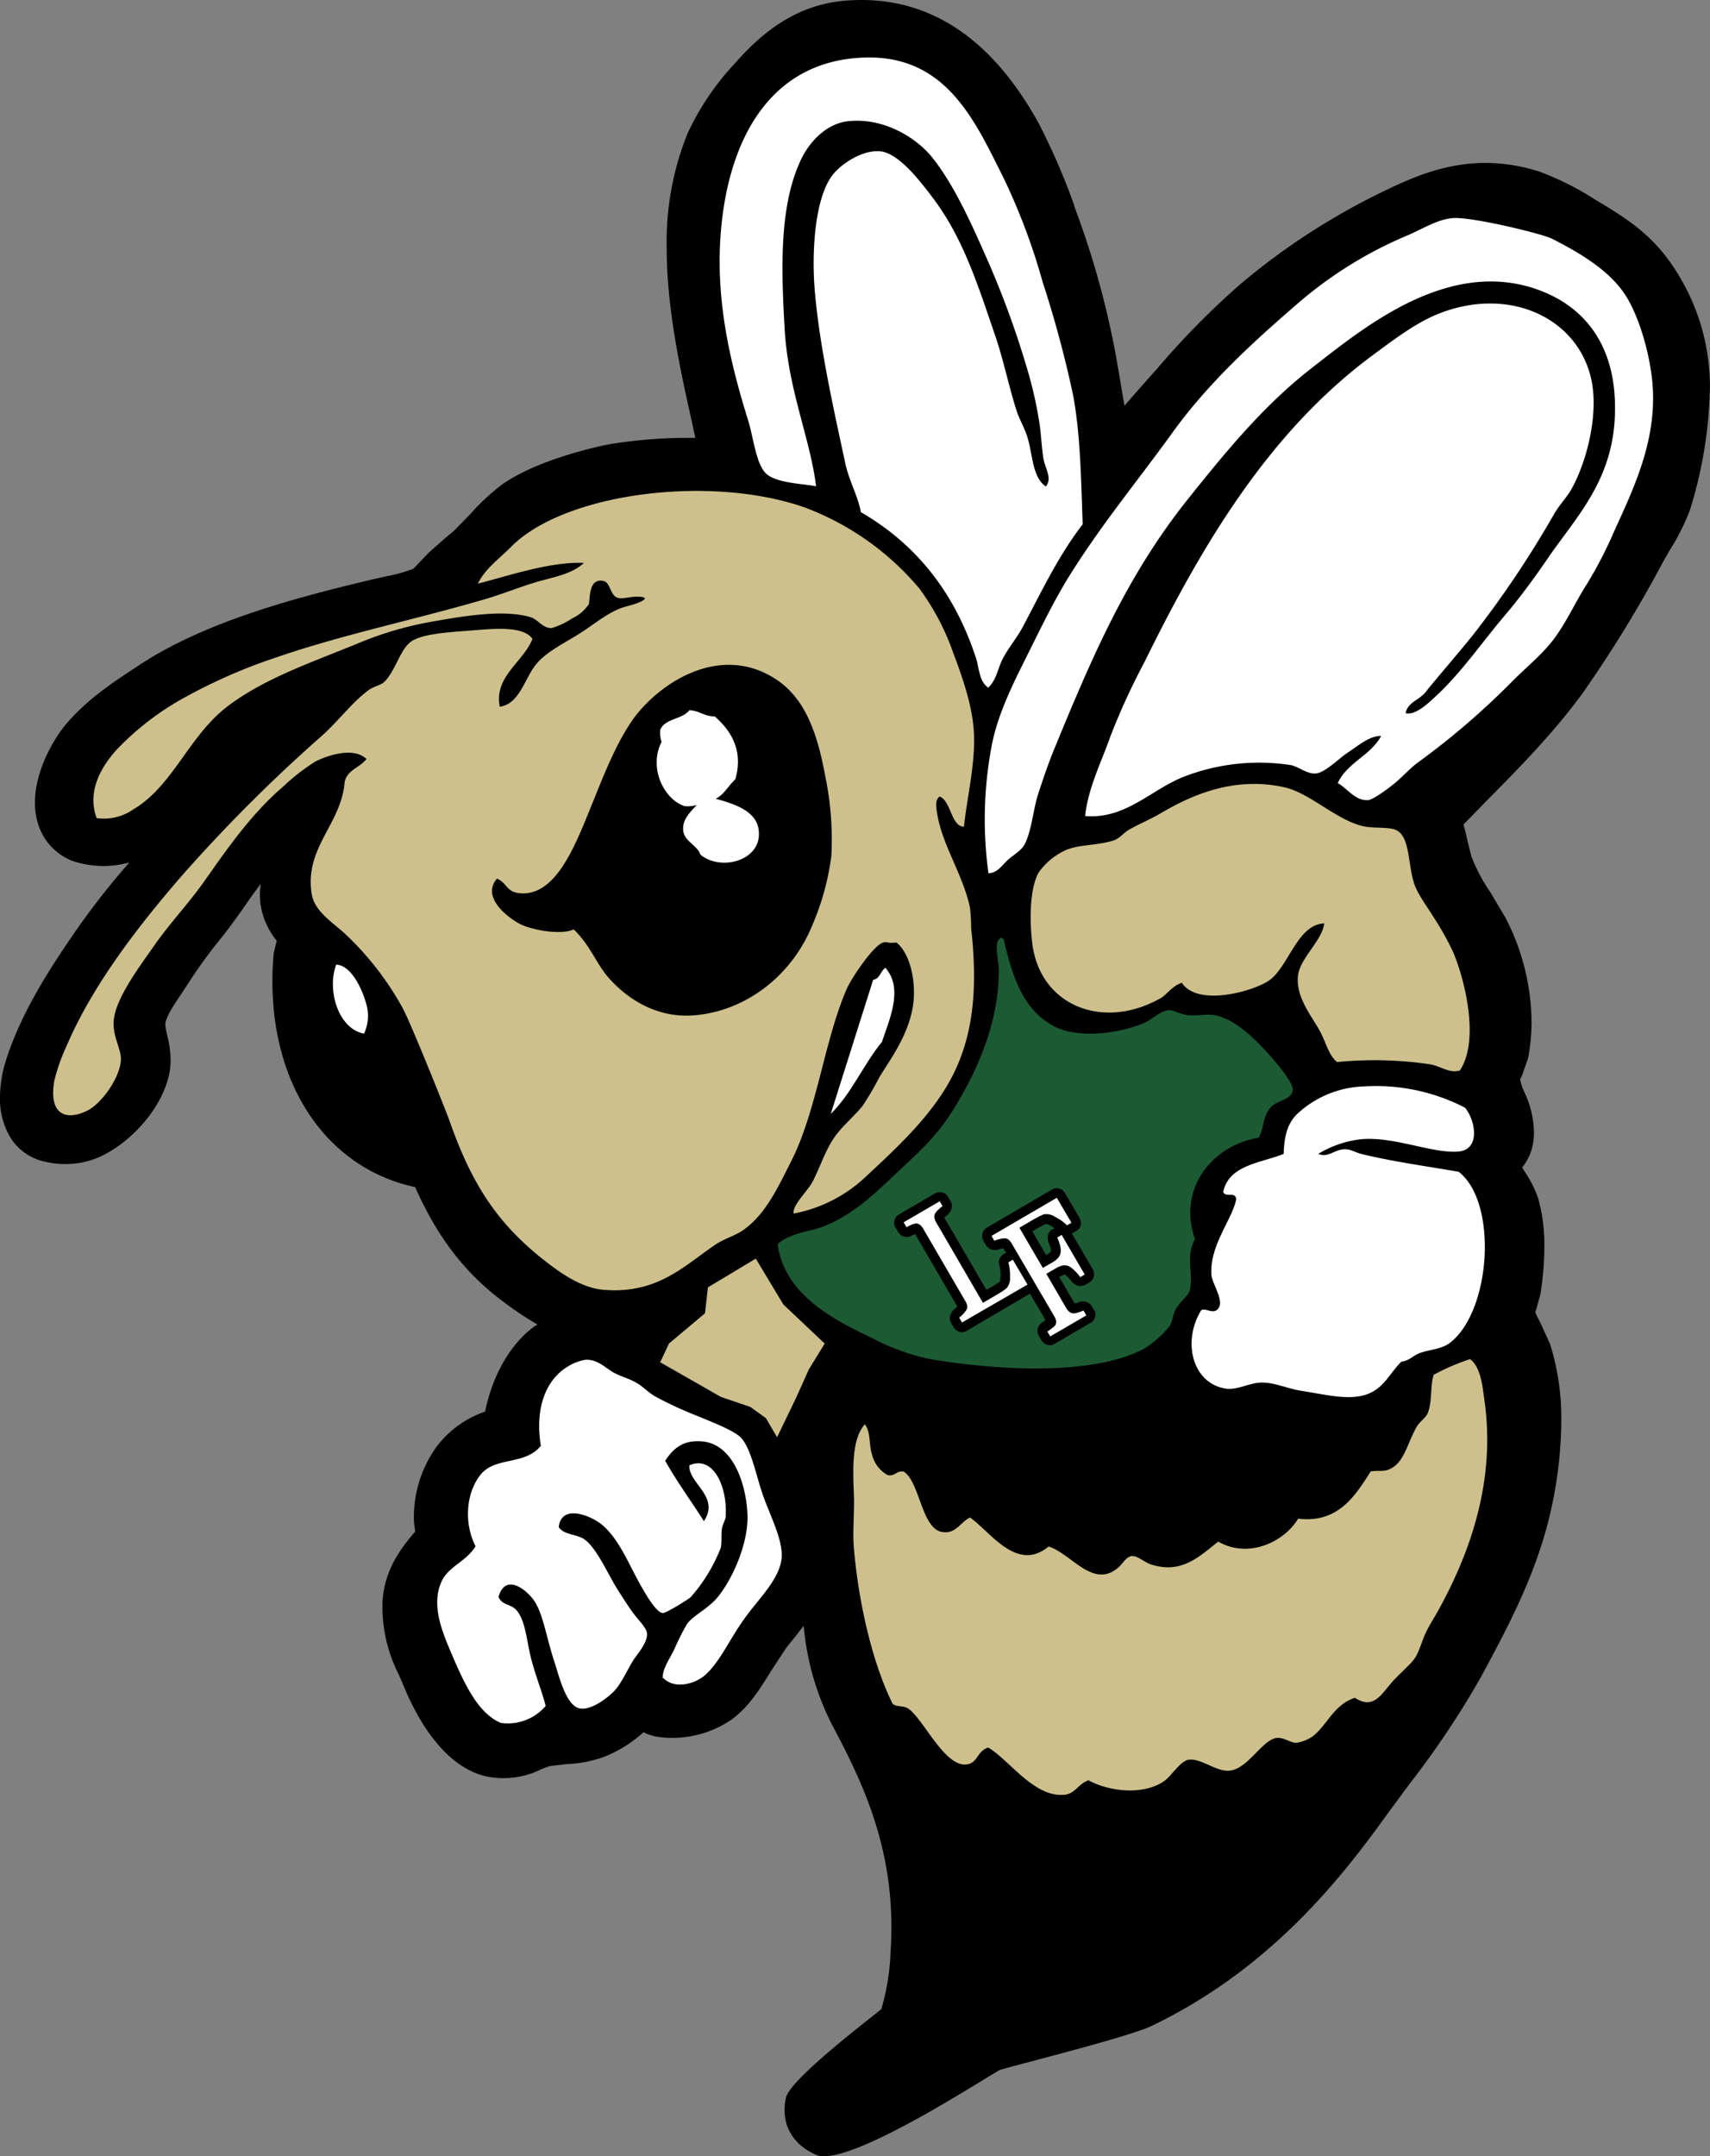
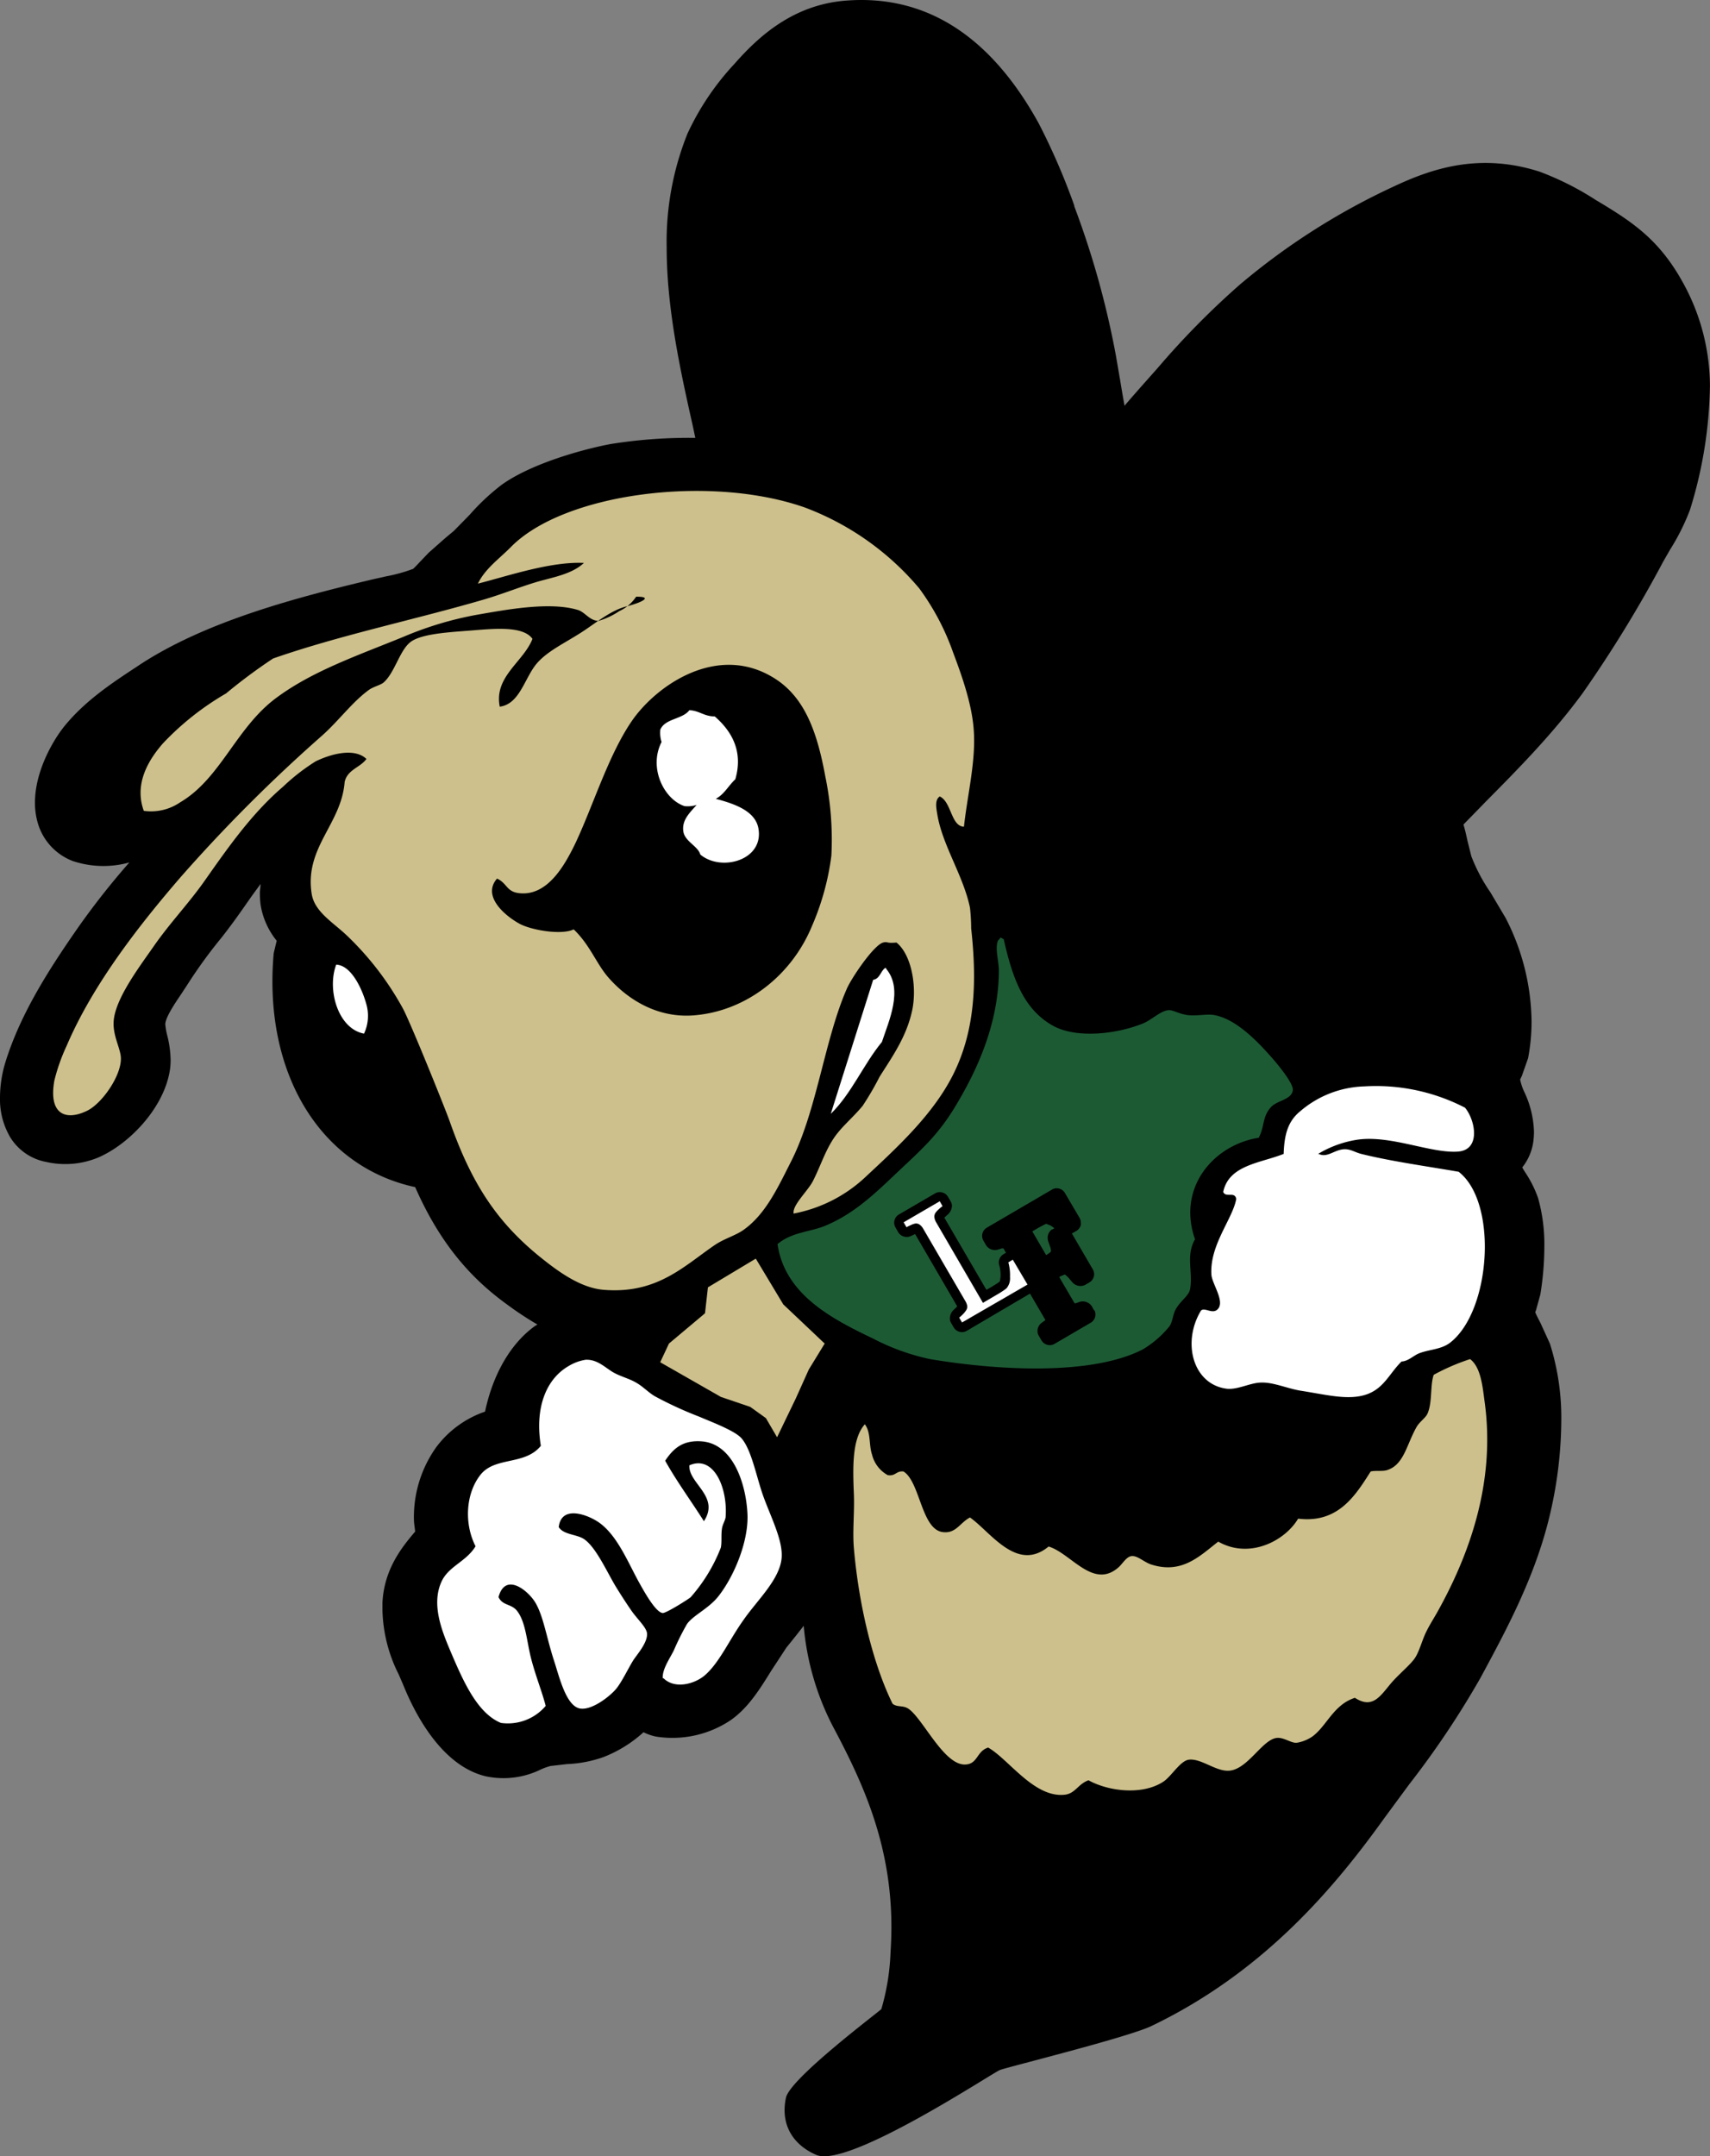
<svg xmlns="http://www.w3.org/2000/svg" viewBox="0 0 275.51 347.26">
  <rect x="0" y="0" width="275.51" height="347.26" fill="#808080" stroke="none" />
  <defs>
    <style>.cls-1,.cls-2,.cls-3,.cls-4,.cls-5,.cls-6{fill-rule:evenodd;}.cls-2{fill:#fff;}.cls-3{fill:#cdc08c;}.cls-4{fill:#1c5a34;}.cls-5{fill:#c0d0d7;}.cls-6{fill:#fefefe;}</style>
  </defs>
  <title>Asset 5</title>
  <g id="Layer_2" data-name="Layer 2">
    <g id="Layer_1-2" data-name="Layer 1">
      <path class="cls-1" d="M270.67,44.67c-3.67-6.26-7.79-9-13.21-12.25l-.39-.23A46.46,46.46,0,0,0,248,27.63c-9.65-3.06-17.26-.5-23.43,2.4a109.64,109.64,0,0,0-24.8,15.8,131,131,0,0,0-13.22,13.41l-2.06,2.32c-1.1,1.24-2.21,2.5-3.31,3.79-.24-1.35-.48-2.72-.71-4.14l-.69-4a140.58,140.58,0,0,0-6.7-24l0-.12a106.9,106.9,0,0,0-5.72-13.21C159.55,5.7,149.08-.95,136.16.11c-8.46.7-14,5.82-17.85,10.2a42.75,42.75,0,0,0-7.55,11.22,46.76,46.76,0,0,0-3.35,18.3c0,10,2.28,20.16,4.26,29,0,0,.23,1.12.36,1.69l-.87,0a79.87,79.87,0,0,0-12.79,1c-4.21.79-12.65,3.06-17.54,6.56a35.68,35.68,0,0,0-5.14,4.81l-2.57,2.62L71.81,86.6,69.09,89l-1.36,1.42c-.38.4-.92,1-1.19,1.21a25.78,25.78,0,0,1-4.33,1.2l-1.89.42c-12.72,3-27.17,6.85-37.77,13.79l-.19.13c-4.21,2.76-8.57,5.62-11.94,9.74-1.87,2.29-4.79,7.31-4.79,12.37a11.7,11.7,0,0,0,.48,3.35,9.32,9.32,0,0,0,5.64,6.06,15.63,15.63,0,0,0,9.09.22,123.63,123.63,0,0,0-8.56,10.91C8,156,3.29,163.24.86,171.12A19.73,19.73,0,0,0,0,176.75a12.08,12.08,0,0,0,1.64,6.41,8.68,8.68,0,0,0,5.87,4,13.85,13.85,0,0,0,8.23-.69c5-2.11,10.66-7.95,11.63-14.1a10.55,10.55,0,0,0,.12-1.66,17.25,17.25,0,0,0-.56-4,11,11,0,0,1-.3-1.73v-.07c.09-1.12,1.5-3.23,2.54-4.76l1.12-1.71a77.65,77.65,0,0,1,5.31-7.31c1.74-2.19,3.21-4.3,4.64-6.35.58-.83,1.16-1.6,1.74-2.4,0,.49-.11,1-.11,1.47a15,15,0,0,0,.1,1.76,12.21,12.21,0,0,0,2.61,5.91c-.19.8-.48,2-.48,2-.14,1.54-.21,3.05-.21,4.54,0,17.19,9,30.13,23,33.14,3.64,8.25,8.25,14.15,14.69,18.82a53.61,53.61,0,0,0,5,3.31c-.14.1-.29.17-.43.27-3.94,2.85-6.76,7.85-8,13.76A16.46,16.46,0,0,0,70.35,233a19.36,19.36,0,0,0-3.66,11.68c0,.67.14,1.37.2,2-2.24,2.62-5,6.13-5.27,11.44,0,.4,0,.8,0,1.18a24.07,24.07,0,0,0,2.61,10.37l.73,1.69c1.93,4.78,6.23,13.06,13.32,14.74A13.67,13.67,0,0,0,87.13,285a10.16,10.16,0,0,1,1.55-.56l2.67-.31A19.79,19.79,0,0,0,97.23,283a20.68,20.68,0,0,0,6.45-4,8,8,0,0,0,2.07.71,16.89,16.89,0,0,0,11.94-2.63c2.88-2,4.76-5.07,6.58-8l2.43-3.71,1.49-1.85,1.3-1.66A43.36,43.36,0,0,0,134.16,278c4.82,9.05,9.46,19,9.46,32.38,0,1.32-.05,2.68-.14,4.08a37.26,37.26,0,0,1-1.48,9.13c-.55.56-14.72,11.18-15.37,14.28a9.37,9.37,0,0,0-.22,2c0,3.42,2.06,5.9,5.12,7.21,5.16,2.21,28.58-13.35,29.6-13.69,1.82-.62,20.68-5.28,24.4-7.08,18.25-8.76,29.63-22.5,37.51-33.48l4-5.43a143.89,143.89,0,0,0,11.4-17l.22-.4c4.19-7.76,8.94-16.56,11.21-26.7a67.67,67.67,0,0,0,1.68-14.4,39.57,39.57,0,0,0-1.83-12.48l-1.51-3.31c-.27-.53-.65-1.25-.85-1.73,0-.13.09-.26.09-.26l.72-2.6a47.83,47.83,0,0,0,.65-7.67,27.62,27.62,0,0,0-1-7.86,18.19,18.19,0,0,0-2.08-4.16c-.14-.22-.32-.51-.48-.8a8.52,8.52,0,0,0,1.76-4,12.1,12.1,0,0,0,.13-1.77,16,16,0,0,0-1.56-6.39,8.54,8.54,0,0,1-.67-2v0s.28-.59.28-.59l1-2.84a31.45,31.45,0,0,0,.56-5.91,37.12,37.12,0,0,0-4.18-16.68l-2.45-4.13a27.6,27.6,0,0,1-3.07-5.8l-.64-2.56c-.17-.81-.37-1.68-.63-2.56l3.54-3.63c5.36-5.41,10.88-11,15.67-17.54a201.73,201.73,0,0,0,13-21.23l1.1-1.91a35.64,35.64,0,0,0,3.18-6.36,70.07,70.07,0,0,0,3.22-20V62a34.61,34.61,0,0,0-4.84-17.34" />
-       <path class="cls-2" d="M159.21,110.74c-1.51-1-1.45-3.33-2-4.87-3.45-10.47-9.57-18.2-18.52-23.39-.43-2.56-1.88-4.93-2.53-8-1.79-8.36-4.09-18.5-4.87-27.47-.57-6.48,0-15.26,2.92-18.91,1.37-1.72,4.86-4.11,7.8-3.7s6.43,5,8.38,7.6c4.82,6.43,7.2,14,9.93,22,1.41,4.1,2.21,8.26,3.51,12.28.43,1.3,1.29,2.7,1.75,4.29.81,2.74.77,6.34,2.93,7.79,1.07-1.34-.15-3-.39-4.48-.27-1.67-.36-3.53-.58-5.26a65.53,65.53,0,0,0-2.15-9.55,145.45,145.45,0,0,0-6.62-17.93c-2.51-5.73-5.3-11.71-8.58-15.79-2.52-3.13-7.7-6.41-13.44-5.84-3.53.34-6.23,3.23-7.6,6-3.63,7.44-3.29,17.66-2.73,27.48s4.16,17.77,5.06,25.33c-1.82-.39-6.32-.47-8-2s-2.07-5.8-2.93-8.57c-2.6-8.38-5.2-18.4-4.48-29.43,1-15.21,7.56-28,22.21-29,14-1,18.71,10,23.39,19.29A102.4,102.4,0,0,1,168,45.46a179.6,179.6,0,0,1,4.88,18.12c1.22,6.47,1.29,13.75,1.56,20.86-3.81,4.93-6.45,10.47-9.56,16.36-.94,1.81-2.35,3.46-3.3,5.26-.81,1.53-1,3.42-2.34,4.68" />
-       <path class="cls-2" d="M215.53,126.14c1.53-3.34,5.31-4.44,7-7.61-1.91,0-3.48,1.43-5.45,2.73-1.3.86-3.61,3.2-5.07,3.32s-2.86-1.16-4.09-1.36A33.61,33.61,0,0,0,191,125c-5.39,2-9.54,7-16.17,6.43.5-4.59,2.63-8.68,4.09-12.87a110.15,110.15,0,0,1,5.45-11.88c9.39-19.08,20.11-37.13,36.84-49.5,3.34-2.47,6.9-5.18,10.52-6.63,11.24-4.48,22.16.47,24.56,10.14,1.45,5.85-.69,13.81-3.12,18.12-.74,1.31-1.91,2.5-2.73,3.9a163.56,163.56,0,0,1-13.06,19.49c-1.95,2.45-7.06,8.4-7.6,9.16-1,1.36-3,1.74-3.31,3.5,1.55.41,3.59-1.54,4.87-2.73,4.11-3.78,7.53-8.82,11.31-13.24,2.48-2.93,4.77-6.11,7-9.36,4.86-7,11.11-13.17,10.52-25.33-.42-8.84-4.86-14.64-11.88-17.35-14.69-5.67-28.59,5.94-37,12.47-7.82,6.07-14.17,13.9-19.88,21.05-9.67,12.11-15.21,24.82-21.44,40-1,2.39-1.86,4.93-2.73,7.6-.79,2.49-1,5.71-2.14,8-.5,1-1.78,1.7-2.72,2.53s-1.59,2.08-3.12,2.15a63.44,63.44,0,0,1,.58-20.85c1-4.94,3.37-9.66,5.65-14.23s4.35-8.88,6.83-12.86c5.14-8.25,11.22-15.58,16.56-23S201,55.87,208.32,49.55a66.39,66.39,0,0,1,18.12-11.5c2.66-1.08,4.93-2.67,7.59-2.92,2.92-.27,14.36,2.49,16,3.31,4.36,2.21,9.28,5.07,11.89,9.16,2.2,3.46,3.85,9.29,4.29,13.84.91,9.43-3.14,17.48-6.24,24.36a67.76,67.76,0,0,1-4.48,8.57c-1.62,2.55-2.95,5.5-4.87,8.19s-4.63,4.82-7,7.21a122.9,122.9,0,0,1-15.2,13.06c-1.2.87-2.26,2.12-3.7,3.31s-3.57,2.67-4.29,2.73c-2.07.15-3.33-1.86-4.87-2.73" />
-       <path class="cls-3" d="M155.31,133.15c-2.1-.06-2-4-3.9-4.87-.82.55-.58,1.79-.39,2.92.84,5,4.19,9.82,5.26,15a30.75,30.75,0,0,1,.19,3.31c1,9.06.53,16.71-2.91,23.58-3.19,6.35-8.87,11.6-14,16.37a23.2,23.2,0,0,1-11.69,6c-.26-1.33,2.3-3.64,3.12-5.26,1.23-2.43,1.91-4.71,3.31-6.82,1.26-1.9,3.06-3.3,4.68-5.26a47,47,0,0,0,2.73-4.68c2-3.18,4.35-6.43,5.26-10.72.78-3.7-.05-8.9-2.53-10.91-1.79.16-1.34-.21-2.15,0-1.54.41-5.11,5.74-5.84,7.41-3.62,8.25-4.83,19.67-9,27.86-2.13,4.19-4.13,8.6-7.8,11.11-1.26.85-3,1.33-4.49,2.34-5,3.42-9.32,7.93-17.93,7.21-3.71-.31-7.27-2.94-9.93-5.06-7.19-5.74-11.3-12-14.82-22-.63-1.83-6.43-16.21-7.6-18.31a48.28,48.28,0,0,0-9-11.7c-2.27-2.15-5.16-3.8-5.65-6.63C49,136.5,55,132.78,55.53,125.94c.45-2,2.5-2.3,3.51-3.7-2-1.9-5.9-.73-8.19.39a33,33,0,0,0-5.26,4.09c-5,4.28-8.8,9.71-12.66,15.2-2.59,3.67-5.57,6.75-8.19,10.53-2.32,3.33-6.21,8.45-6.43,12.08-.15,2.36,1.19,4.45,1.17,6,0,2.83-3.06,7.22-5.46,8.38-3.35,1.63-6.25.67-5.26-4.88a30.46,30.46,0,0,1,2-5.64c4.28-10,11.84-19.58,18.32-27.09a251.69,251.69,0,0,1,22.8-22.81c2.72-2.42,4.92-5.48,7.6-7.4.69-.49,1.89-.77,2.33-1.17,1.86-1.64,2.61-5.37,4.49-6.63s6.35-1.48,9.74-1.75c3.54-.28,8.26-.77,9.75,1.36-1.45,3.71-6.24,6.09-5.27,10.92,3.25-.42,4-4.69,6-7,1.68-1.93,4.34-3.18,7-4.87,2.26-1.42,4.76-3.61,7.41-4.28s4.28-1.6,1.56-1.56c-1,0-2.25.4-2.93.19-1.32-.41-1.17-2.49-2.34-2.73-2.22-.45-2.15,2.23-2.33,3.71a6.54,6.54,0,0,1-2.73,2.33,12.12,12.12,0,0,1-3.31,1.56c-1.43,0-2.2-1.41-3.32-1.75-4.59-1.41-11.85,0-16.36.78a55.64,55.64,0,0,0-11.7,3.51c-7.32,3-14.76,5.52-20.66,9.94-6.4,4.79-8.88,12.93-15.39,16.75a8.31,8.31,0,0,1-5.85,1.37c-1.62-4.43.85-8.33,3.12-10.91a45,45,0,0,1,10.13-8A86.77,86.77,0,0,1,44,106.06c10.79-3.77,22.86-6.25,34.1-9.54,2.78-.82,5.5-1.92,8.18-2.73s5.77-1.24,7.8-3.12C88.7,90.4,81.62,92.84,77,94c1.13-2.37,3.43-4,5.26-5.84,8.51-8.75,32.07-11.78,47.36-6.44A44.51,44.51,0,0,1,148.1,94.76a39.41,39.41,0,0,1,5.46,10.33c1.45,3.83,3,8.28,3.31,12.28.42,5.1-1,10.58-1.56,15.78" />
+       <path class="cls-3" d="M155.31,133.15c-2.1-.06-2-4-3.9-4.87-.82.55-.58,1.79-.39,2.92.84,5,4.19,9.82,5.26,15a30.75,30.75,0,0,1,.19,3.31c1,9.06.53,16.71-2.91,23.58-3.19,6.35-8.87,11.6-14,16.37a23.2,23.2,0,0,1-11.69,6c-.26-1.33,2.3-3.64,3.12-5.26,1.23-2.43,1.91-4.71,3.31-6.82,1.26-1.9,3.06-3.3,4.68-5.26a47,47,0,0,0,2.73-4.68c2-3.18,4.35-6.43,5.26-10.72.78-3.7-.05-8.9-2.53-10.91-1.79.16-1.34-.21-2.15,0-1.54.41-5.11,5.74-5.84,7.41-3.62,8.25-4.83,19.67-9,27.86-2.13,4.19-4.13,8.6-7.8,11.11-1.26.85-3,1.33-4.49,2.34-5,3.42-9.32,7.93-17.93,7.21-3.71-.31-7.27-2.94-9.93-5.06-7.19-5.74-11.3-12-14.82-22-.63-1.83-6.43-16.21-7.6-18.31a48.28,48.28,0,0,0-9-11.7c-2.27-2.15-5.16-3.8-5.65-6.63C49,136.5,55,132.78,55.53,125.94c.45-2,2.5-2.3,3.51-3.7-2-1.9-5.9-.73-8.19.39a33,33,0,0,0-5.26,4.09c-5,4.28-8.8,9.71-12.66,15.2-2.59,3.67-5.57,6.75-8.19,10.53-2.32,3.33-6.21,8.45-6.43,12.08-.15,2.36,1.19,4.45,1.17,6,0,2.83-3.06,7.22-5.46,8.38-3.35,1.63-6.25.67-5.26-4.88a30.46,30.46,0,0,1,2-5.64c4.28-10,11.84-19.58,18.32-27.09a251.69,251.69,0,0,1,22.8-22.81c2.72-2.42,4.92-5.48,7.6-7.4.69-.49,1.89-.77,2.33-1.17,1.86-1.64,2.61-5.37,4.49-6.63s6.35-1.48,9.74-1.75c3.54-.28,8.26-.77,9.75,1.36-1.45,3.71-6.24,6.09-5.27,10.92,3.25-.42,4-4.69,6-7,1.68-1.93,4.34-3.18,7-4.87,2.26-1.42,4.76-3.61,7.41-4.28s4.28-1.6,1.56-1.56a6.54,6.54,0,0,1-2.73,2.33,12.12,12.12,0,0,1-3.31,1.56c-1.43,0-2.2-1.41-3.32-1.75-4.59-1.41-11.85,0-16.36.78a55.64,55.64,0,0,0-11.7,3.51c-7.32,3-14.76,5.52-20.66,9.94-6.4,4.79-8.88,12.93-15.39,16.75a8.31,8.31,0,0,1-5.85,1.37c-1.62-4.43.85-8.33,3.12-10.91a45,45,0,0,1,10.13-8A86.77,86.77,0,0,1,44,106.06c10.79-3.77,22.86-6.25,34.1-9.54,2.78-.82,5.5-1.92,8.18-2.73s5.77-1.24,7.8-3.12C88.7,90.4,81.62,92.84,77,94c1.13-2.37,3.43-4,5.26-5.84,8.51-8.75,32.07-11.78,47.36-6.44A44.51,44.51,0,0,1,148.1,94.76a39.41,39.41,0,0,1,5.46,10.33c1.45,3.83,3,8.28,3.31,12.28.42,5.1-1,10.58-1.56,15.78" />
      <path class="cls-1" d="M92.36,149.72c-2,.92-6.92.07-8.77-1-2.41-1.36-5.92-4.45-3.51-7.21,1.62.73,1.5,2.09,3.51,2.34,4.57.57,7.36-4.45,9-7.79,2.88-6,5.36-14.3,9.17-19.88,3.92-5.75,13.93-12.81,23.19-6.82,4.71,3.05,6.7,8.53,8,15.59a50.24,50.24,0,0,1,1,12.86,41.64,41.64,0,0,1-3.11,11.3c-3.29,8-10.63,13.78-19.1,14.43-6.18.47-11-2.92-13.84-6.24-1.86-2.2-2.89-5.15-5.46-7.6" />
      <path class="cls-2" d="M115.36,128.67c3,.8,6.27,1.93,6.82,4.68,1,5.21-6,7.12-9.35,4.28-.37-1.35-2.49-2.1-2.73-3.7-.28-1.81,1-3,2.14-4.28a4.9,4.9,0,0,1-1.95.19c-3.35-1.12-5.82-6.2-3.7-10.33a4.86,4.86,0,0,1-.2-2c.79-1.81,3.56-1.64,4.68-3.12,1.63.07,2.35,1,4.09,1,2.44,2.13,4.7,5.34,3.31,10.13-1.09,1-1.76,2.39-3.11,3.12" />
-       <path class="cls-3" d="M235.11,172.44c-1.51.44-2.89-.64-4.58-1a61,61,0,0,0-15.09-.38c-1.3-1-1.76-3-2.67-4.77-1.24-2.42-4.05-5.56-3.64-9.17.34-2.82,4-5.76,4.21-8.4-4.24.22-5.6,6.55-8.6,9-2.23,1.81-11.71,4.59-14.32.58-1.55.46-2.39,1.89-3.44,2.48-9.29,5.24-19.28,1.2-20.63-8.59-.41-3-.62-8.8,1-11.66a10.74,10.74,0,0,1,4.39-3.62c2.16-.91,4.89-.69,7.64-1.53,1-.32,1.6-1.2,2.48-1.72,1.56-.91,3.39-1.64,5.16-2.68,4.74-2.78,11.6-6,19.86-4.19,4.16.9,8.44,5.33,12.8,6.29,1.83.41,4.41,0,5.54.77,2,1.37,1.62,5.58,2.67,8.59.61,1.73,2.15,3.73,3.25,5.54a43.73,43.73,0,0,1,3.06,5.54c2,4.88,4.13,14.22,1,18.91" />
      <path class="cls-4" d="M202.86,183.24c-7.36,1.14-13.25,8.08-10.32,16.36-1.53,2.64-.31,5.22-.79,8-.19,1.12-1.51,1.83-2.34,3.31-.43.78-.5,2.05-1,2.72a16.14,16.14,0,0,1-4.29,3.71c-8.21,4.23-23.28,3.41-34.29,1.56a36,36,0,0,1-9.17-3.31c-7-3.32-14.23-7.26-15.39-15.21,2.29-1.93,5.13-1.93,7.6-2.92,4.88-2,8.31-5.43,12.08-9,3.51-3.29,6.13-5.64,8.77-9.94,3.43-5.6,7.2-13.37,7.21-22.22,0-1.42-.61-3.41-.19-4.67.06-.26.34-.31.38-.59.32-.05.34.19.59.2,1.42,6.33,3.23,11.38,8,14,3.67,2,10,1.39,14.42-.39,1.41-.56,2.77-2,4.1-2.15.75-.07,1.7.61,3.11.79s3.16-.21,4.29,0c3.67.65,7.3,4.56,9.75,7.4.69.82,3,3.62,2.92,4.67-.17,1.58-2.54,1.67-3.51,2.74-1.43,1.56-1,3-1.95,4.87" />
      <path class="cls-2" d="M140.68,157.82c1.11-.18,1.17-1.4,1.94-1.92.14,0,.16.06.18.17,2.76,3.31.41,8.36-.71,11.75-3,3.65-4.89,8.32-8.24,11.58Z" />
      <path class="cls-2" d="M58.65,166.48c-4.19-.78-6-7.09-4.48-11.11,2.46.1,4.22,4,4.87,6.43a6.75,6.75,0,0,1-.39,4.68" />
      <path class="cls-2" d="M212.48,185.86c1.42.68,2.53-.74,4.2-.76,1,0,1.65.51,2.67.76,4.72,1.18,10.65,2,15.66,2.87,6.35,4.89,5.24,22.35-1.34,27.5-1.43,1.13-3.4,1.11-5,1.73-.92.35-1.75,1.28-2.86,1.33-2.56,2.51-3.26,5.91-9,5.73-2.08-.06-4.59-.61-7.07-1-2.2-.32-4.47-1.39-6.49-1.34-1.76,0-3.75,1.16-5.54,1-5.48-.64-7.34-7.44-4.2-12.61.64-.53,1.84.65,2.67-.19,1.23-1.23-.85-4-1-5.54-.32-4.8,3.42-9,4-12.23-.22-1.28-1.71-.14-2.1-1.14.93-4.36,6-4.62,9.74-6.12.1-3.1.68-5.26,2.67-6.87a16.56,16.56,0,0,1,10.32-4,31.2,31.2,0,0,1,16.23,3.43c1.66,2,2.59,6.81-1.15,7.07-4.38.31-10.84-2.71-16.23-1.91a17.29,17.29,0,0,0-6.3,2.29" />
      <path class="cls-3" d="M218.26,273.47c-3.42,1.11-4.5,4.53-6.83,6.23a6.24,6.24,0,0,1-2.53,1c-.87.06-2-.86-3.12-.79-2.33.17-4.63,4.91-7.6,5.27-2.17.27-4.6-2-6.62-1.76-1.39.16-2.8,2.65-4.09,3.52-3.44,2.28-8.91,1.56-12.09-.2-1.71.59-2.12,2.17-3.9,2.33-4.9.48-9-5.76-12.27-7.6-1.9.59-1.63,2.66-3.7,2.73-3.46.12-6.84-7.47-9.17-9-.9-.58-1.78-.18-2.53-.79-3.06-6.19-5.43-15.63-6.24-25.13-.23-2.74.13-5.8,0-8.76-.18-4.32-.27-8.84,1.77-11.12,1,1.3.63,3.32,1.16,4.88a5.16,5.16,0,0,0,2.53,3.31c1.26.21,1.36-.72,2.53-.59,2.66,1.61,2.87,9.2,6.24,9.75,2.2.35,2.83-1.48,4.48-2.34,3.34,2.34,7.55,8.9,12.67,4.68,3.64,1.1,7.2,7,11.31,3.31.59-.53,1.21-1.64,2-1.76,1-.16,2.06,1,3.3,1.37,4.9,1.53,7.75-1.4,10.72-3.71,5.06,2.88,10.77-.14,12.87-3.7,6.46.79,9.23-3.73,11.69-7.6.83-.18,1.71,0,2.54-.19,2.83-.8,3.23-4.15,4.87-7,.47-.82,1.45-1.44,1.75-2.14.8-1.82.4-4.58,1-6.24a34.81,34.81,0,0,1,5.86-2.53c1.73,1.33,2,4.35,2.33,6.82,1.85,13.22-2.63,25-7.6,33.91-.67,1.19-1.4,2.3-1.95,3.51S228.65,266,228,267s-2.18,2.26-3.51,3.69c-1.93,2.12-3.13,4.79-6.23,2.74" />
      <path class="cls-2" d="M106.78,270.35c-.1-1.45,1-3,1.76-4.48a41.82,41.82,0,0,1,2.14-4.29c1-1.42,3.51-2.5,5.07-4.48,2.53-3.22,4.88-8.84,4.68-13.25-.23-4.9-2.34-11.35-7.41-11.7-2.89-.2-4.44,1-5.85,3.12,1.91,3.42,4.18,6.47,6.24,9.74,2.64-4-2.53-6.09-2.34-9,3.9-1.7,6.15,3.55,5.85,8.19,0,.58-.47,1.23-.59,1.94-.18,1.07,0,2.19-.19,3.12a26.56,26.56,0,0,1-4.87,8c-.42.36-3.94,2.57-4.49,2.54-1.16-.1-3-3.47-3.9-5.08-1.79-3.28-3.5-7.52-6.43-9.54-1.75-1.2-6-2.85-6.43.78.82,1.27,2.9,1.13,4.1,1.95,1.91,1.31,3.65,5.23,5.07,7.59.61,1,1.57,2.51,2.53,3.9s2.47,2.73,2.53,3.71c.1,1.56-1.81,3.58-2.33,4.48-.8,1.34-1.68,3.17-2.54,4.29s-3.84,3.57-5.85,3.31c-2.34-.3-3.45-5.26-4.29-7.79-1.18-3.65-1.66-6.95-2.92-9.17-1.1-1.95-4.89-5.13-6-1,.64,1.38,2,1.07,2.92,2.14,1.47,1.78,1.62,5,2.34,7.79s1.77,5.35,2.34,7.6a8,8,0,0,1-7.21,2.74c-3.87-1.58-6.14-6.87-8.19-11.69-1.3-3.09-3.09-7.43-1.36-11.12,1.16-2.46,3.95-3.16,5.46-5.64-1.87-3.66-1.58-8.5.78-11.5s7.14-1.48,9.74-4.68c-1-6.09.82-10.75,4.49-12.86a7.57,7.57,0,0,1,2.72-1c2-.1,3.29,1.43,4.68,2.15,1.17.61,2.37.89,3.51,1.56s1.83,1.47,2.92,2.14a61.19,61.19,0,0,0,7.21,3.32c2,.86,5.76,2.26,6.82,3.5,1.63,1.91,2.4,6.3,3.51,9.36,1.24,3.41,3.19,7.15,2.93,9.94-.33,3.41-3.82,6.65-6,9.74-2.42,3.34-4,7.1-6.43,9.16-1.68,1.4-4.85,2.21-6.63.39" />
      <polygon class="cls-3" points="126.2 210.09 121.77 202.72 114.06 207.34 113.59 211.52 107.78 216.4 106.37 219.41 116.14 224.99 120.88 226.6 123.4 228.41 125.2 231.49 128.22 225.23 130.31 220.58 132.87 216.4 126.2 210.09" />
      <path class="cls-5" d="M240.1,141.45l0,0,0,0" />
      <path class="cls-1" d="M169.51,198h0a1.61,1.61,0,0,0-.71,1.39,1.78,1.78,0,0,0,.11.61l.35,1,.08.43-.08.23-.5.37-.21.12c-.73-1.24-1.5-2.58-2.23-3.82l.92-.54.85-.46.47-.22.71.28a6,6,0,0,1,.61.44l-.37.21m6.8,13.06-.46-.79a1.74,1.74,0,0,0-2-.59l-.53.19-.19,0-2.47-4.22.21-.13.64-.27.09,0,.48.42.66.78a1.73,1.73,0,0,0,2.06.48l.72-.42a1.53,1.53,0,0,0,.76-1.33,1.47,1.47,0,0,0-.21-.77l-3.37-5.78.73-.42a1.57,1.57,0,0,0,.71-.94,1.67,1.67,0,0,0,0-.39,1.49,1.49,0,0,0-.21-.77l-2.35-4a1.51,1.51,0,0,0-.93-.71,1.48,1.48,0,0,0-1.16.16L159,197.73a1.53,1.53,0,0,0-.55,2.1l.45.78a1.71,1.71,0,0,0,1.94.64l.55-.18.29,0,0,0s.15.28.4.7l-.39.23a1.54,1.54,0,0,0-.76,1.33,1.41,1.41,0,0,0,.07.45,5.49,5.49,0,0,1,.21,1.62v.25s-.1.66-.11.74l-.41.3-.83.52-.93.54-6.78-11.63.12-.12s.44-.39.44-.39a1.92,1.92,0,0,0,.66-1.4,1.38,1.38,0,0,0-.17-.66l-.46-.78a1.51,1.51,0,0,0-.93-.71,1.54,1.54,0,0,0-1.17.16l-5.81,3.39a1.52,1.52,0,0,0-.55,2.09l.45.79a1.61,1.61,0,0,0,2.05.58l.66-.31,6.78,11.64,0,0-.19.22s-.4.37-.4.37a1.92,1.92,0,0,0-.59,1.36,1.34,1.34,0,0,0,.16.66l.46.79a1.54,1.54,0,0,0,2.1.55l10.19-6,2.49,4.27-.6.43a1.64,1.64,0,0,0-.68,1.33,1.47,1.47,0,0,0,.19.73l.45.78a1.56,1.56,0,0,0,.94.71,1.52,1.52,0,0,0,1.16-.15l5.82-3.4A1.52,1.52,0,0,0,176.31,211Z" />
      <path class="cls-6" d="M165.55,206.9,155,213l-.46-.78a6,6,0,0,0,.6-.54,3.71,3.71,0,0,0,.53-.66,1,1,0,0,0,.16-.72,2.32,2.32,0,0,0-.29-.73l-6.81-11.69a2,2,0,0,0-.54-.62,1,1,0,0,0-.66-.2,2.37,2.37,0,0,0-.69.22,8.7,8.7,0,0,0-.79.38l-.46-.79,5.82-3.39.45.79a4.4,4.4,0,0,0-.65.54,3.17,3.17,0,0,0-.5.55,1.12,1.12,0,0,0-.16.74,2.12,2.12,0,0,0,.26.74l7.56,13,2.25-1.32c.34-.19.64-.38.89-.55a6,6,0,0,0,.66-.48,2.45,2.45,0,0,0,.56-1.8,7.65,7.65,0,0,0-.27-2.37l.72-.43Z" />
-       <path class="cls-6" d="M172.63,196.94l-.72.42A7.24,7.24,0,0,0,170,196a2.45,2.45,0,0,0-1.84-.41c-.22.09-.47.2-.74.34s-.59.31-.93.5l-2.25,1.31,3.78,6.48,1.54-.9a3.12,3.12,0,0,0,1-.81,1.87,1.87,0,0,0,.34-.93,3,3,0,0,0-.11-1,6.74,6.74,0,0,0-.46-1.25l.72-.43,3.72,6.38-.73.42a6.15,6.15,0,0,0-.85-1,4,4,0,0,0-.89-.71,1.67,1.67,0,0,0-1.06-.17,3.54,3.54,0,0,0-1.12.46l-1.54.89,3.23,5.55a2.05,2.05,0,0,0,.52.6,1.2,1.2,0,0,0,.71.22,3.1,3.1,0,0,0,.73-.17,4.15,4.15,0,0,0,.8-.3l.46.79-5.82,3.39-.46-.79a8,8,0,0,0,.72-.51,2.31,2.31,0,0,0,.54-.48,1.12,1.12,0,0,0,.15-.68,2.23,2.23,0,0,0-.29-.77L163,200.28a2.21,2.21,0,0,0-.5-.61.94.94,0,0,0-.69-.22,3.84,3.84,0,0,0-.84.14,4.64,4.64,0,0,0-.77.25l-.45-.78,10.52-6.14Z" />
    </g>
  </g>
</svg>